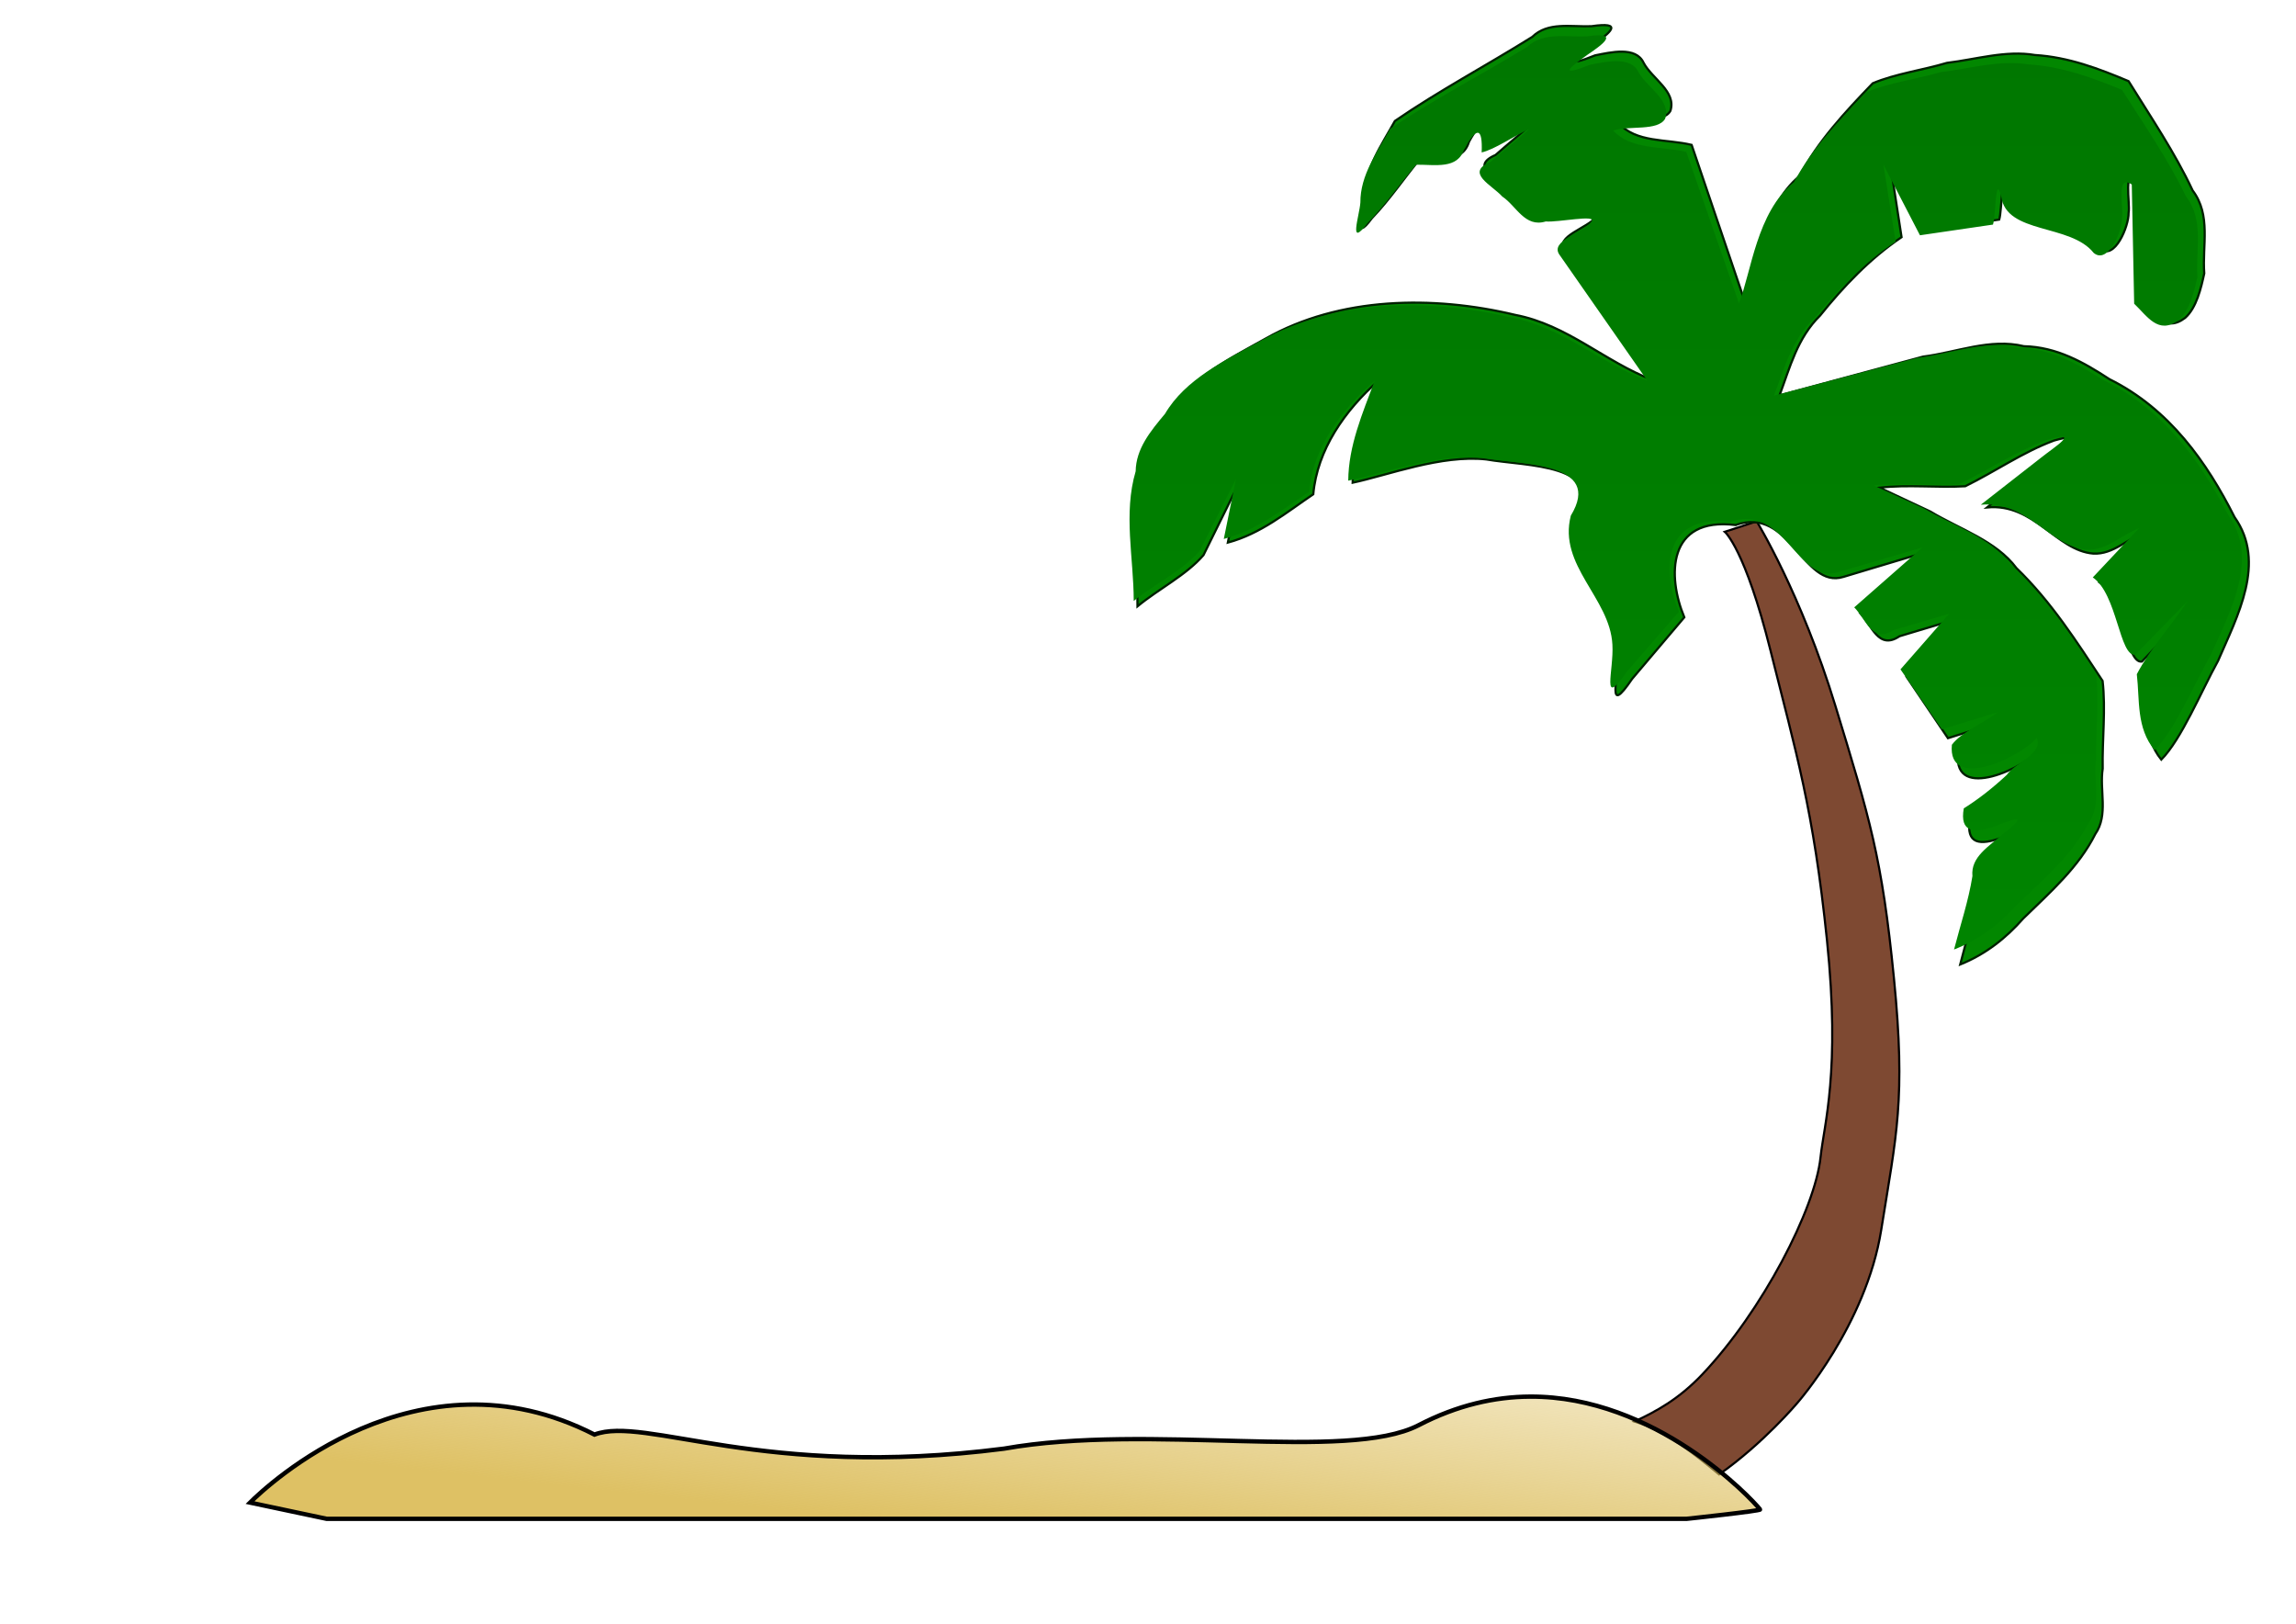
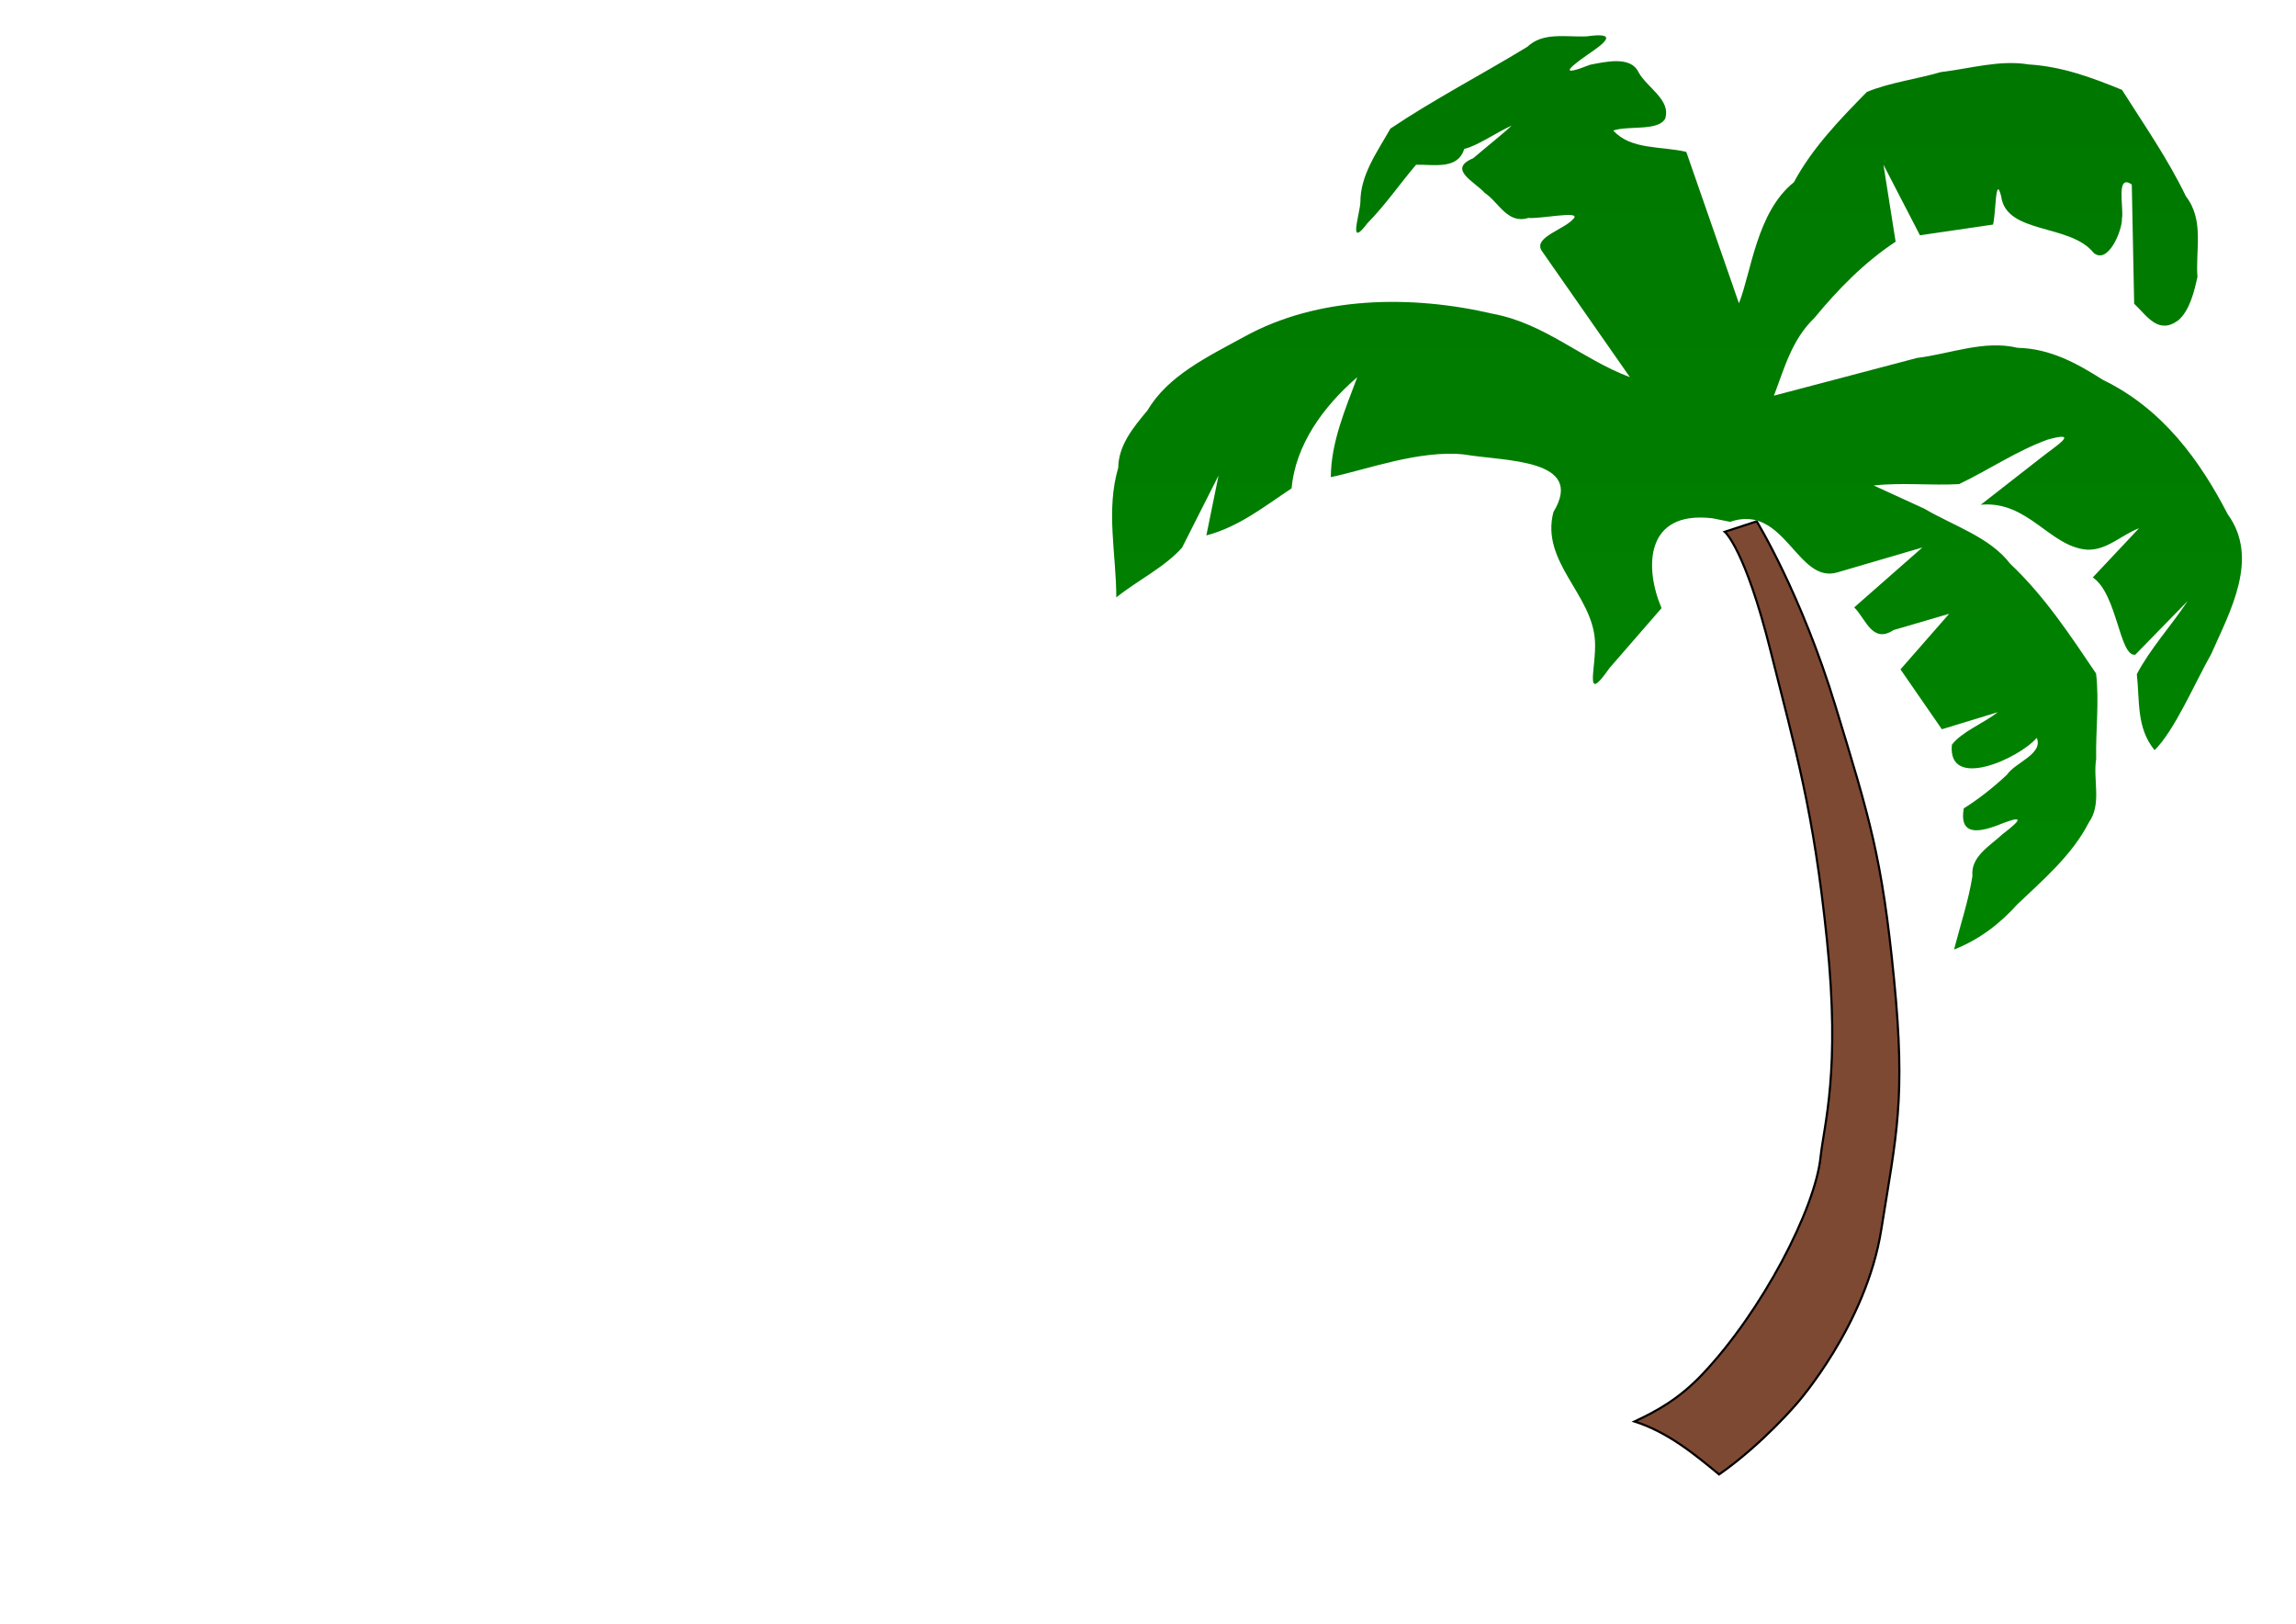
<svg xmlns="http://www.w3.org/2000/svg" xmlns:xlink="http://www.w3.org/1999/xlink" width="1488.189" height="1052.362">
  <title>Beach</title>
  <defs>
-     <path d="m287.31,522.117c0,0 60.495,19.392 123.098,19.392c62.603,0 127.314,-19.392 127.314,-19.392" id="path16186" stroke-miterlimit="4" stroke-width="3" stroke="black" fill-rule="evenodd" fill-opacity="0.75" fill="none" />.str3 {stroke:#1F1A17;stroke-width:0.0762}
-     .str5 {stroke:#4D4948;stroke-width:0.0762}
-     .str6 {stroke:#FFF500;stroke-width:0.0762}
-     .str4 {stroke:white;stroke-width:0.0762}
-     .str2 {stroke:#1F1A17;stroke-width:0.2794;stroke-linejoin:bevel}
-     .str1 {stroke:#1F1A17;stroke-width:0.3528}
-     .str0 {stroke:#1F1A17;stroke-width:0.7056}
-     .str7 {stroke:#1F1A17;stroke-width:1.397}
-     .str11 {stroke:#00923F;stroke-width:5.6444}
-     .str8 {stroke:#0093DD;stroke-width:5.6444}
-     .str12 {stroke:#1F1A17;stroke-width:5.6444}
-     .str9 {stroke:#DA251D;stroke-width:5.6444}
-     .str10 {stroke:#FFF500;stroke-width:5.6444}
-     .fil4 {fill:none}
-     .fil6 {fill:none;fill-rule:nonzero}
-     .fil0 {fill:#0093DD}
-     .fil11 {fill:#1F1A17}
-     .fil2 {fill:#28166F}
-     .fil14 {fill:#383431}
-     .fil32 {fill:#49606C}
-     .fil29 {fill:#4D4948}
-     .fil26 {fill:#605D5C}
-     .fil12 {fill:#838281}
-     .fil15 {fill:#969594}
-     .fil28 {fill:#C2C1C1}
-     .fil31 {fill:#DEDEDD}
-     .fil30 {fill:#F2AE7C}
-     .fil1 {fill:white}
-     .fil3 {fill:#131516}
-     .fil22 {fill:#706A6D}
-     .fil21 {fill:#7A7474}
-     .fil20 {fill:#877D80}
-     .fil25 {fill:#8C5D4F}
-     .fil19 {fill:#918887}
-     .fil18 {fill:#9E9390}
-     .fil13 {fill:#A82926}
-     .fil17 {fill:#AB9F99}
-     .fil16 {fill:#B5A9A0}
-     .fil24 {fill:#C28056}
-     .fil23 {fill:white}
-     .fil5 {fill:#1F1A17;fill-rule:nonzero}
-     .fil7 {fill:url(#id0)}
-     .fil8 {fill:url(#id1)}
-     .fil27 {fill:url(#id2)}
-     .fil10 {fill:url(#id3)}
-     .fil9 {fill:url(#id4)}
-   <linearGradient id="linearGradient2872">
+     <linearGradient id="linearGradient2872">
      <stop id="stop2874" offset="0" stop-color="#dec164" />
      <stop id="stop2876" offset="1" stop-opacity="0" stop-color="#dec164" />
    </linearGradient>
    <linearGradient id="linearGradient2186">
      <stop id="stop2187" offset="0" stop-color="#004e00" />
      <stop id="stop2188" offset="1" stop-color="#009300" />
    </linearGradient>
    <linearGradient id="linearGradient3433">
      <stop id="stop3434" offset="0" stop-color="#6c2f07" />
      <stop id="stop3435" offset="1" stop-color="#7e4932" />
    </linearGradient>
    <linearGradient id="linearGradient2634" x1="0.196" x2="1.237" xlink:href="#linearGradient2872" y1="0.802" y2="-0.286" />
    <linearGradient id="linearGradient2637" spreadMethod="pad" x1="2.463" x2="2.463" xlink:href="#linearGradient2186" y1="-3.028" y2="2.086" />
    <linearGradient id="linearGradient2641" x1="4.531" x2="4.204" xlink:href="#linearGradient3433" y1="-2.031" y2="-2.065" />
    <linearGradient id="linearGradient2644" spreadMethod="pad" x1="-1.463" x2="-1.463" xlink:href="#linearGradient2186" y1="-3.028" y2="2.086" />
    <linearGradient id="linearGradient2648" x1="-3.5" x2="-3.176" xlink:href="#linearGradient3433" y1="-2.031" y2="-2.065" />
  </defs>
  <g>
    <title>Layer 1</title>
    <g id="layer7" transform="matrix(0.73, 0, 0, 0.73, 647.522, 199.379)" />
    <g id="g7789" display="block" transform="matrix(0.73, 0, 0, 0.73, 647.522, 199.379)" />
    <g id="layer5" transform="matrix(0.73, 0, 0, 0.73, 647.522, 199.379)" />
    <path d="m1138.629,337.86l-20.689,6.767c0,0 13.111,10.869 29.658,77.058c16.547,66.189 27.801,102.644 36.589,187.732c8.787,85.088 -1.888,118.934 -4.179,140.581c-3.535,33.404 -37.758,99.634 -76.54,140.581c-15.418,16.279 -30.073,24.116 -44.039,30.633c21.513,6.789 39.107,21.335 54.843,34.309c28.634,-20.09 50.653,-46.278 50.653,-46.278c0,0 44.599,-50.505 54.424,-112.203c9.825,-61.698 16.012,-84.427 8.255,-162.956c-7.756,-78.529 -15.679,-103.564 -37.914,-176.49c-22.235,-72.926 -51.061,-119.734 -51.061,-119.734z" id="path1458" stroke-dashoffset="0" stroke-miterlimit="4" marker-end="none" marker-mid="none" marker-start="none" stroke-width="1.046pt" stroke="black" fill-rule="evenodd" fill="url(#linearGradient2641)" />
-     <path d="m1124.948,340.244c35.688,-12.604 43.558,41.774 69.853,33.632c18.38,-5.514 36.761,-11.029 55.141,-16.543c-14.767,13.291 -29.535,26.582 -44.302,39.874c7.54,7.678 11.732,24.395 25.551,15.119c12.052,-3.616 24.103,-7.231 36.155,-10.847c-10.548,12.342 -21.096,24.684 -31.644,37.026c8.966,13.291 17.932,26.582 26.898,39.874c12.13,-3.797 24.26,-7.595 36.391,-11.392c-9.354,7.485 -23.501,13.03 -29.882,21.718c-2.853,30.75 43.511,9.232 55.197,-4.629c4.261,10.905 -13.887,16.223 -19.495,24.667c-8.575,8.206 -17.782,15.767 -27.971,22.327c-2.741,15.968 6.465,17.083 20.945,11.643c16.858,-6.933 18.799,-5.868 4.381,5.436c-8.814,8.301 -20.913,15.08 -19.702,28.024c-2.567,16.554 -7.873,32.607 -11.953,48.885c16.564,-6.668 29.741,-17.148 40.923,-29.873c17.437,-16.98 35.962,-33.246 46.647,-54.655c8.666,-12.385 2.627,-28.397 4.819,-42.379c-0.373,-18.882 2.072,-38.451 -0.068,-56.902c-16.843,-25.498 -33.264,-51.264 -55.841,-73.106c-13.224,-17.752 -36.701,-25.135 -55.825,-36.672c-10.956,-5.145 -21.911,-10.289 -32.867,-15.434c18.398,-2.108 37.571,0.166 55.499,-0.92c19.362,-9.475 37.385,-22.151 57.584,-29.625c22.247,-6.369 4.486,4.802 -4.329,12.051c-13.046,10.437 -26.091,20.874 -39.137,31.311c30.652,-2.922 44.768,27.918 68.883,29.905c12.971,0.709 22.529,-9.864 33.961,-14.241c-10.021,10.918 -20.041,21.836 -30.062,32.753c15.927,10.962 17.284,52.986 27.613,51.464c11.365,-11.933 22.729,-23.866 34.093,-35.8c-10.586,16.36 -24.527,31.956 -33.084,48.778c1.964,17.323 -0.432,35.713 11.557,50.584c13.031,-13.213 25.727,-43.911 36.822,-64.081c12.471,-28.854 31.475,-63.754 10.691,-93.065c-17.911,-35.463 -42.081,-70.066 -81.056,-89.413c-16.784,-10.968 -34.268,-20.904 -55.498,-21.384c-21.942,-5.337 -43.68,4.03 -65.378,6.753c-31.01,8.373 -62.019,16.746 -93.029,25.119c6.791,-18.153 11.546,-37.229 26.332,-51.76c15.076,-18.768 32.136,-36.786 52.778,-50.772c-2.637,-17.089 -5.274,-34.177 -7.911,-51.266c7.911,15.665 15.822,31.329 23.733,46.994c15.822,-2.373 31.644,-4.747 47.466,-7.12c1.838,-5.656 1.492,-34.708 5.348,-18.754c3.3,25.389 44.937,17.982 60.139,37.636c9.275,7.871 18.582,-14.708 18.37,-23.188c1.242,-6.865 -4.189,-29.881 6.364,-22.387c0.516,26.461 1.032,52.922 1.547,79.383c8.427,8.176 15.689,20.907 28.737,11.015c7.382,-6.535 10.327,-19.272 12.4,-28.833c-1.371,-18.142 4.592,-37.741 -7.531,-53.745c-11.56,-24.665 -27.091,-47.5 -41.517,-70.843c-19.402,-8.164 -39.044,-15.595 -60.669,-16.933c-18.944,-3.217 -38.261,2.846 -57.077,5.085c-15.794,4.729 -33.358,7 -48.077,13.222c-17.991,18.721 -35.612,37.577 -47.446,60.13c-24.27,19.971 -27.675,59.972 -35.72,80.615c-11.409,-33.607 -22.818,-67.215 -34.228,-100.822c-16.24,-3.949 -35.992,-1.19 -47.466,-14.241c10.349,-3.395 29.013,0.564 33.719,-7.822c4.022,-12.614 -11.857,-20.693 -17.391,-31.13c-5.005,-10.805 -21.329,-6.822 -31.436,-4.814c-19.078,7.699 -15.573,3.312 -1.727,-6.61c12.092,-8.326 20.301,-15.318 -0.645,-12.283c-13.4,0.529 -28.169,-3.013 -38.396,6.945c-29.401,18.365 -60.871,35.085 -88.994,54.465c-8.697,15.794 -19.628,30.966 -19.502,49.219c-0.594,8.737 -8.072,30.918 4.579,13.787c11.678,-12.181 20.955,-26.078 31.634,-38.973c12.464,-0.138 27.084,3.29 31.29,-10.511c8.143,-14.898 12.034,-14.522 11.332,2.344c8.441,-1.984 20.819,-10.883 30.769,-15.517c-4.702,4.766 -17.21,14.887 -24.902,21.704c-16.995,7.329 0.673,15.368 7.549,23.186c9.132,6.182 14.629,20.878 28.234,16.583c7.912,0.752 33.447,-4.859 29.743,0.087c-5.588,7.611 -27.514,12.758 -20.715,22.238c19.003,27.906 38.006,55.811 57.009,83.717c-31.199,-12.016 -55.237,-35.758 -89.041,-42.196c-53.32,-12.769 -113.892,-11.819 -161.78,15.354c-23.686,13.25 -49.513,25.847 -62.721,48.93c-9.491,11.597 -18.829,23.249 -19.05,38.241c-8.135,28.323 -1.271,57.54 -1.253,86.349c13.777,-11.385 31.433,-20.09 42.752,-33.174c7.9,-15.999 15.801,-31.998 23.701,-47.997c-2.637,13.291 -5.274,26.582 -7.911,39.874c21.465,-5.805 37.837,-19.469 55.377,-31.329c2.589,-28.762 20.282,-54.258 42.72,-74.051c-7.95,21.775 -17.051,43.333 -17.206,66.569c23.022,-4.894 57.48,-18.257 86.619,-15.1c26.243,4.599 79.216,2.677 58.063,38.389c-8.42,33.232 25.409,54.751 27.02,85.854c1.036,17.515 -7.791,43.284 9.452,17.982c11.276,-13.299 22.552,-26.597 33.828,-39.896c-11.078,-26.539 -11.138,-65.289 33.227,-59.81z" id="path1460" stroke-dashoffset="0" stroke-miterlimit="4" marker-end="none" marker-mid="none" marker-start="none" stroke-width="1.417" stroke="#001f00" fill-rule="evenodd" fill="#028700" />
-     <path d="m1121.383,338.174c35.588,-12.266 43.436,40.654 69.656,32.73c18.329,-5.367 36.657,-10.733 54.986,-16.1c-14.726,12.935 -29.451,25.87 -44.177,38.804c7.519,7.472 11.699,23.741 25.479,14.714c12.018,-3.519 24.035,-7.037 36.053,-10.556c-10.518,12.011 -21.036,24.022 -31.555,36.033c8.941,12.935 17.881,25.87 26.822,38.804c12.096,-3.696 24.192,-7.391 36.288,-11.087c-9.328,7.284 -23.435,12.681 -29.798,21.136c-2.845,29.926 43.388,8.984 55.042,-4.505c4.249,10.612 -13.848,15.787 -19.44,24.005c-8.551,7.986 -17.732,15.344 -27.892,21.728c-2.733,15.539 6.447,16.625 20.886,11.331c16.811,-6.747 18.746,-5.71 4.369,5.29c-8.789,8.078 -20.854,14.676 -19.647,27.273c-2.559,16.11 -7.851,31.733 -11.919,47.574c16.518,-6.489 29.658,-16.688 40.808,-29.072c17.387,-16.525 35.86,-32.354 46.516,-53.19c8.641,-12.053 2.619,-27.635 4.805,-41.242c-0.372,-18.376 2.067,-37.42 -0.068,-55.376c-16.795,-24.814 -33.17,-49.889 -55.684,-71.145c-13.187,-17.276 -36.597,-24.461 -55.667,-35.688c-10.925,-5.007 -21.849,-10.013 -32.774,-15.02c18.346,-2.052 37.465,0.161 55.343,-0.896c19.307,-9.221 37.279,-21.557 57.421,-28.83c22.185,-6.198 4.473,4.674 -4.317,11.728c-13.009,10.157 -26.017,20.314 -39.026,30.471c30.565,-2.844 44.642,27.169 68.688,29.103c12.934,0.69 22.465,-9.599 33.865,-13.859c-9.993,10.625 -19.985,21.25 -29.977,31.875c15.883,10.669 17.236,51.565 27.535,50.084c11.333,-11.613 22.665,-23.226 33.997,-34.84c-10.556,15.921 -24.458,31.099 -32.991,47.47c1.958,16.859 -0.431,34.755 11.524,49.228c12.994,-12.859 25.654,-42.733 36.718,-62.362c12.436,-28.081 31.386,-62.044 10.661,-90.57c-17.861,-34.512 -41.963,-68.187 -80.827,-87.016c-16.736,-10.674 -34.172,-20.343 -55.341,-20.811c-21.88,-5.194 -43.556,3.922 -65.193,6.572c-30.922,8.149 -61.844,16.297 -92.766,24.445c6.772,-17.666 11.514,-36.23 26.258,-50.372c15.033,-18.265 32.045,-35.799 52.629,-49.41c-2.63,-16.63 -5.259,-33.261 -7.889,-49.891c7.889,15.245 15.778,30.489 23.666,45.734c15.777,-2.31 31.555,-4.62 47.332,-6.929c1.833,-5.504 1.488,-33.777 5.333,-18.251c3.291,24.708 44.81,17.5 59.969,36.627c9.248,7.66 18.529,-14.314 18.318,-22.566c1.238,-6.681 -4.177,-29.08 6.346,-21.786c0.515,25.751 1.029,51.503 1.543,77.254c8.404,7.957 15.646,20.347 28.656,10.719c7.361,-6.36 10.297,-18.755 12.365,-28.059c-1.367,-17.655 4.579,-36.728 -7.51,-52.304c-11.528,-24.004 -27.014,-46.226 -41.4,-68.943c-19.348,-7.945 -38.934,-15.177 -60.497,-16.479c-18.891,-3.13 -38.153,2.769 -56.916,4.949c-15.749,4.602 -33.264,6.813 -47.941,12.867c-17.94,18.219 -35.511,36.569 -47.311,58.518c-24.202,19.436 -27.597,58.364 -35.619,78.453c-11.377,-32.706 -22.754,-65.412 -34.131,-98.118c-16.194,-3.843 -35.891,-1.159 -47.332,-13.859c10.32,-3.304 28.931,0.549 33.624,-7.612c4.01,-12.275 -11.824,-20.138 -17.342,-30.295c-4.991,-10.516 -21.269,-6.639 -31.347,-4.685c-19.024,7.492 -15.529,3.223 -1.722,-6.433c12.058,-8.103 20.244,-14.907 -0.643,-11.954c-13.362,0.515 -28.089,-2.932 -38.288,6.759c-29.318,17.872 -60.699,34.144 -88.743,53.005c-8.672,15.371 -19.572,30.135 -19.447,47.899c-0.592,8.503 -8.049,30.088 4.567,13.417c11.645,-11.854 20.896,-25.379 31.545,-37.928c12.429,-0.135 27.008,3.202 31.202,-10.229c8.121,-14.498 12,-14.133 11.301,2.281c8.417,-1.931 20.761,-10.591 30.682,-15.1c-4.689,4.638 -17.161,14.488 -24.832,21.122c-16.947,7.133 0.671,14.956 7.527,22.564c9.106,6.017 14.588,20.318 28.154,16.138c7.89,0.732 33.353,-4.728 29.659,0.084c-5.572,7.407 -27.436,12.416 -20.656,21.641c18.949,27.157 37.898,54.314 56.847,81.472c-31.111,-11.694 -55.081,-34.799 -88.79,-41.065c-53.169,-12.426 -113.57,-11.502 -161.324,14.942c-23.62,12.895 -49.373,25.154 -62.544,47.618c-9.464,11.286 -18.776,22.626 -18.996,37.215c-8.112,27.563 -1.268,55.997 -1.25,84.033c13.738,-11.08 31.344,-19.551 42.631,-32.284c7.878,-15.57 15.756,-31.14 23.634,-46.71c-2.629,12.935 -5.259,25.87 -7.889,38.804c21.404,-5.649 37.73,-18.947 55.221,-30.489c2.581,-27.991 20.225,-52.803 42.599,-72.065c-7.928,21.191 -17.002,42.171 -17.157,64.784c22.958,-4.763 57.317,-17.767 86.375,-14.695c26.168,4.475 78.992,2.605 57.899,37.359c-8.397,32.341 25.337,53.283 26.944,83.552c1.033,17.045 -7.769,42.124 9.425,17.5c11.244,-12.942 22.488,-25.884 33.732,-38.826c-11.046,-25.828 -11.106,-63.538 33.133,-58.207z" id="path1462" stroke-dashoffset="0" stroke-miterlimit="4" marker-end="none" marker-mid="none" marker-start="none" stroke-width="1pt" fill-rule="evenodd" fill="url(#linearGradient2637)" />
-     <path d="m991.666,905.087c-22.684,0.123 -47.011,5.427 -72.303,18.592c-46.287,23.744 -174.572,-1.628 -268.607,15.131c-156.624,20.117 -232.718,-21.598 -265.426,-9.122c-115.122,-58.927 -212.952,33.803 -223.273,44.079l49.672,10.517l881.488,0c0,0 48.329,-5.144 47.612,-6.063c-5.701,-7.308 -68.148,-73.573 -149.162,-73.135z" id="path6292" stroke-dashoffset="0" stroke-miterlimit="4" marker-end="none" marker-mid="none" marker-start="none" stroke-width="2.835px" stroke="black" fill-rule="evenodd" fill="url(#linearGradient2634)" />
+     <path d="m1121.383,338.174c35.588,-12.266 43.436,40.654 69.656,32.73c18.329,-5.367 36.657,-10.733 54.986,-16.1c-14.726,12.935 -29.451,25.87 -44.177,38.804c7.519,7.472 11.699,23.741 25.479,14.714c12.018,-3.519 24.035,-7.037 36.053,-10.556c-10.518,12.011 -21.036,24.022 -31.555,36.033c8.941,12.935 17.881,25.87 26.822,38.804c12.096,-3.696 24.192,-7.391 36.288,-11.087c-9.328,7.284 -23.435,12.681 -29.798,21.136c-2.845,29.926 43.388,8.984 55.042,-4.505c4.249,10.612 -13.848,15.787 -19.44,24.005c-8.551,7.986 -17.732,15.344 -27.892,21.728c-2.733,15.539 6.447,16.625 20.886,11.331c16.811,-6.747 18.746,-5.71 4.369,5.29c-8.789,8.078 -20.854,14.676 -19.647,27.273c-2.559,16.11 -7.851,31.733 -11.919,47.574c16.518,-6.489 29.658,-16.688 40.808,-29.072c17.387,-16.525 35.86,-32.354 46.516,-53.19c8.641,-12.053 2.619,-27.635 4.805,-41.242c-0.372,-18.376 2.067,-37.42 -0.068,-55.376c-16.795,-24.814 -33.17,-49.889 -55.684,-71.145c-13.187,-17.276 -36.597,-24.461 -55.667,-35.688c-10.925,-5.007 -21.849,-10.013 -32.774,-15.02c18.346,-2.052 37.465,0.161 55.343,-0.896c19.307,-9.221 37.279,-21.557 57.421,-28.83c22.185,-6.198 4.473,4.674 -4.317,11.728c-13.009,10.157 -26.017,20.314 -39.026,30.471c30.565,-2.844 44.642,27.169 68.688,29.103c12.934,0.69 22.465,-9.599 33.865,-13.859c-9.993,10.625 -19.985,21.25 -29.977,31.875c15.883,10.669 17.236,51.565 27.535,50.084c11.333,-11.613 22.665,-23.226 33.997,-34.84c-10.556,15.921 -24.458,31.099 -32.991,47.47c1.958,16.859 -0.431,34.755 11.524,49.228c12.994,-12.859 25.654,-42.733 36.718,-62.362c12.436,-28.081 31.386,-62.044 10.661,-90.57c-17.861,-34.512 -41.963,-68.187 -80.827,-87.016c-16.736,-10.674 -34.172,-20.343 -55.341,-20.811c-21.88,-5.194 -43.556,3.922 -65.193,6.572c-30.922,8.149 -61.844,16.297 -92.766,24.445c6.772,-17.666 11.514,-36.23 26.258,-50.372c15.033,-18.265 32.045,-35.799 52.629,-49.41c-2.63,-16.63 -5.259,-33.261 -7.889,-49.891c7.889,15.245 15.778,30.489 23.666,45.734c15.777,-2.31 31.555,-4.62 47.332,-6.929c1.833,-5.504 1.488,-33.777 5.333,-18.251c3.291,24.708 44.81,17.5 59.969,36.627c9.248,7.66 18.529,-14.314 18.318,-22.566c1.238,-6.681 -4.177,-29.08 6.346,-21.786c0.515,25.751 1.029,51.503 1.543,77.254c8.404,7.957 15.646,20.347 28.656,10.719c7.361,-6.36 10.297,-18.755 12.365,-28.059c-1.367,-17.655 4.579,-36.728 -7.51,-52.304c-11.528,-24.004 -27.014,-46.226 -41.4,-68.943c-19.348,-7.945 -38.934,-15.177 -60.497,-16.479c-18.891,-3.13 -38.153,2.769 -56.916,4.949c-15.749,4.602 -33.264,6.813 -47.941,12.867c-17.94,18.219 -35.511,36.569 -47.311,58.518c-24.202,19.436 -27.597,58.364 -35.619,78.453c-11.377,-32.706 -22.754,-65.412 -34.131,-98.118c-16.194,-3.843 -35.891,-1.159 -47.332,-13.859c10.32,-3.304 28.931,0.549 33.624,-7.612c4.01,-12.275 -11.824,-20.138 -17.342,-30.295c-4.991,-10.516 -21.269,-6.639 -31.347,-4.685c-19.024,7.492 -15.529,3.223 -1.722,-6.433c12.058,-8.103 20.244,-14.907 -0.643,-11.954c-13.362,0.515 -28.089,-2.932 -38.288,6.759c-29.318,17.872 -60.699,34.144 -88.743,53.005c-8.672,15.371 -19.572,30.135 -19.447,47.899c-0.592,8.503 -8.049,30.088 4.567,13.417c11.645,-11.854 20.896,-25.379 31.545,-37.928c12.429,-0.135 27.008,3.202 31.202,-10.229c8.417,-1.931 20.761,-10.591 30.682,-15.1c-4.689,4.638 -17.161,14.488 -24.832,21.122c-16.947,7.133 0.671,14.956 7.527,22.564c9.106,6.017 14.588,20.318 28.154,16.138c7.89,0.732 33.353,-4.728 29.659,0.084c-5.572,7.407 -27.436,12.416 -20.656,21.641c18.949,27.157 37.898,54.314 56.847,81.472c-31.111,-11.694 -55.081,-34.799 -88.79,-41.065c-53.169,-12.426 -113.57,-11.502 -161.324,14.942c-23.62,12.895 -49.373,25.154 -62.544,47.618c-9.464,11.286 -18.776,22.626 -18.996,37.215c-8.112,27.563 -1.268,55.997 -1.25,84.033c13.738,-11.08 31.344,-19.551 42.631,-32.284c7.878,-15.57 15.756,-31.14 23.634,-46.71c-2.629,12.935 -5.259,25.87 -7.889,38.804c21.404,-5.649 37.73,-18.947 55.221,-30.489c2.581,-27.991 20.225,-52.803 42.599,-72.065c-7.928,21.191 -17.002,42.171 -17.157,64.784c22.958,-4.763 57.317,-17.767 86.375,-14.695c26.168,4.475 78.992,2.605 57.899,37.359c-8.397,32.341 25.337,53.283 26.944,83.552c1.033,17.045 -7.769,42.124 9.425,17.5c11.244,-12.942 22.488,-25.884 33.732,-38.826c-11.046,-25.828 -11.106,-63.538 33.133,-58.207z" id="path1462" stroke-dashoffset="0" stroke-miterlimit="4" marker-end="none" marker-mid="none" marker-start="none" stroke-width="1pt" fill-rule="evenodd" fill="url(#linearGradient2637)" />
  </g>
</svg>